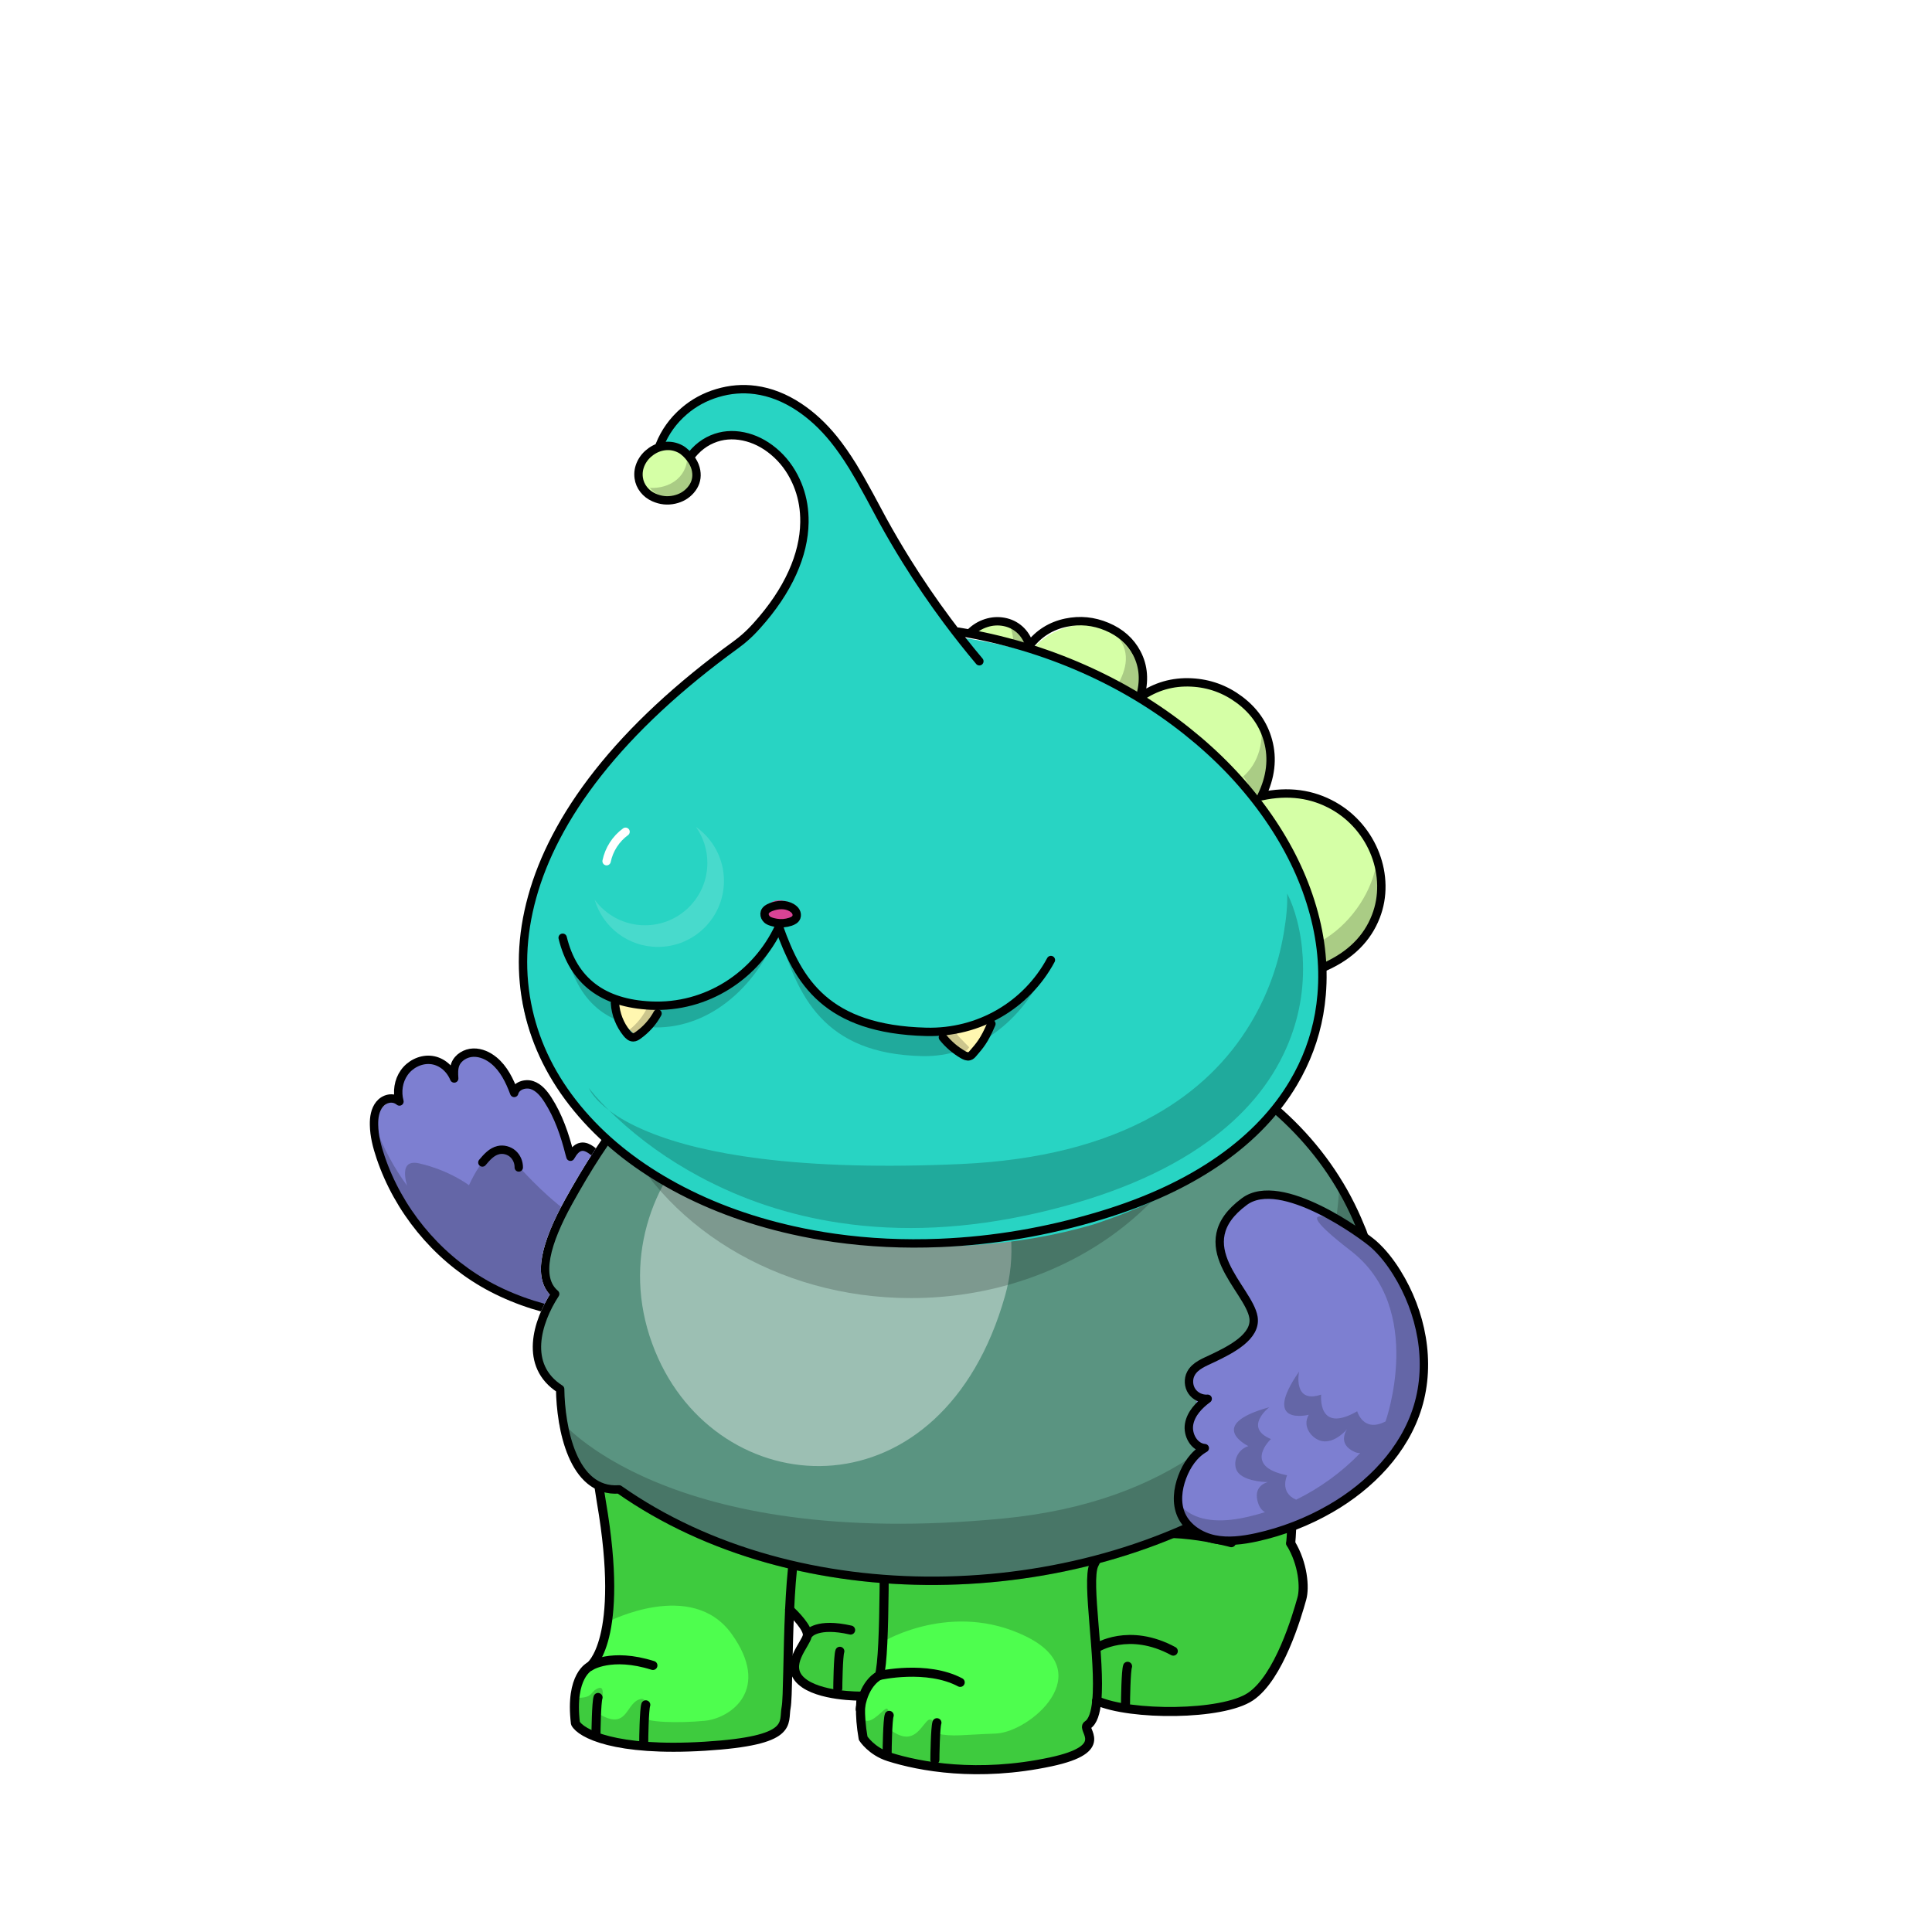
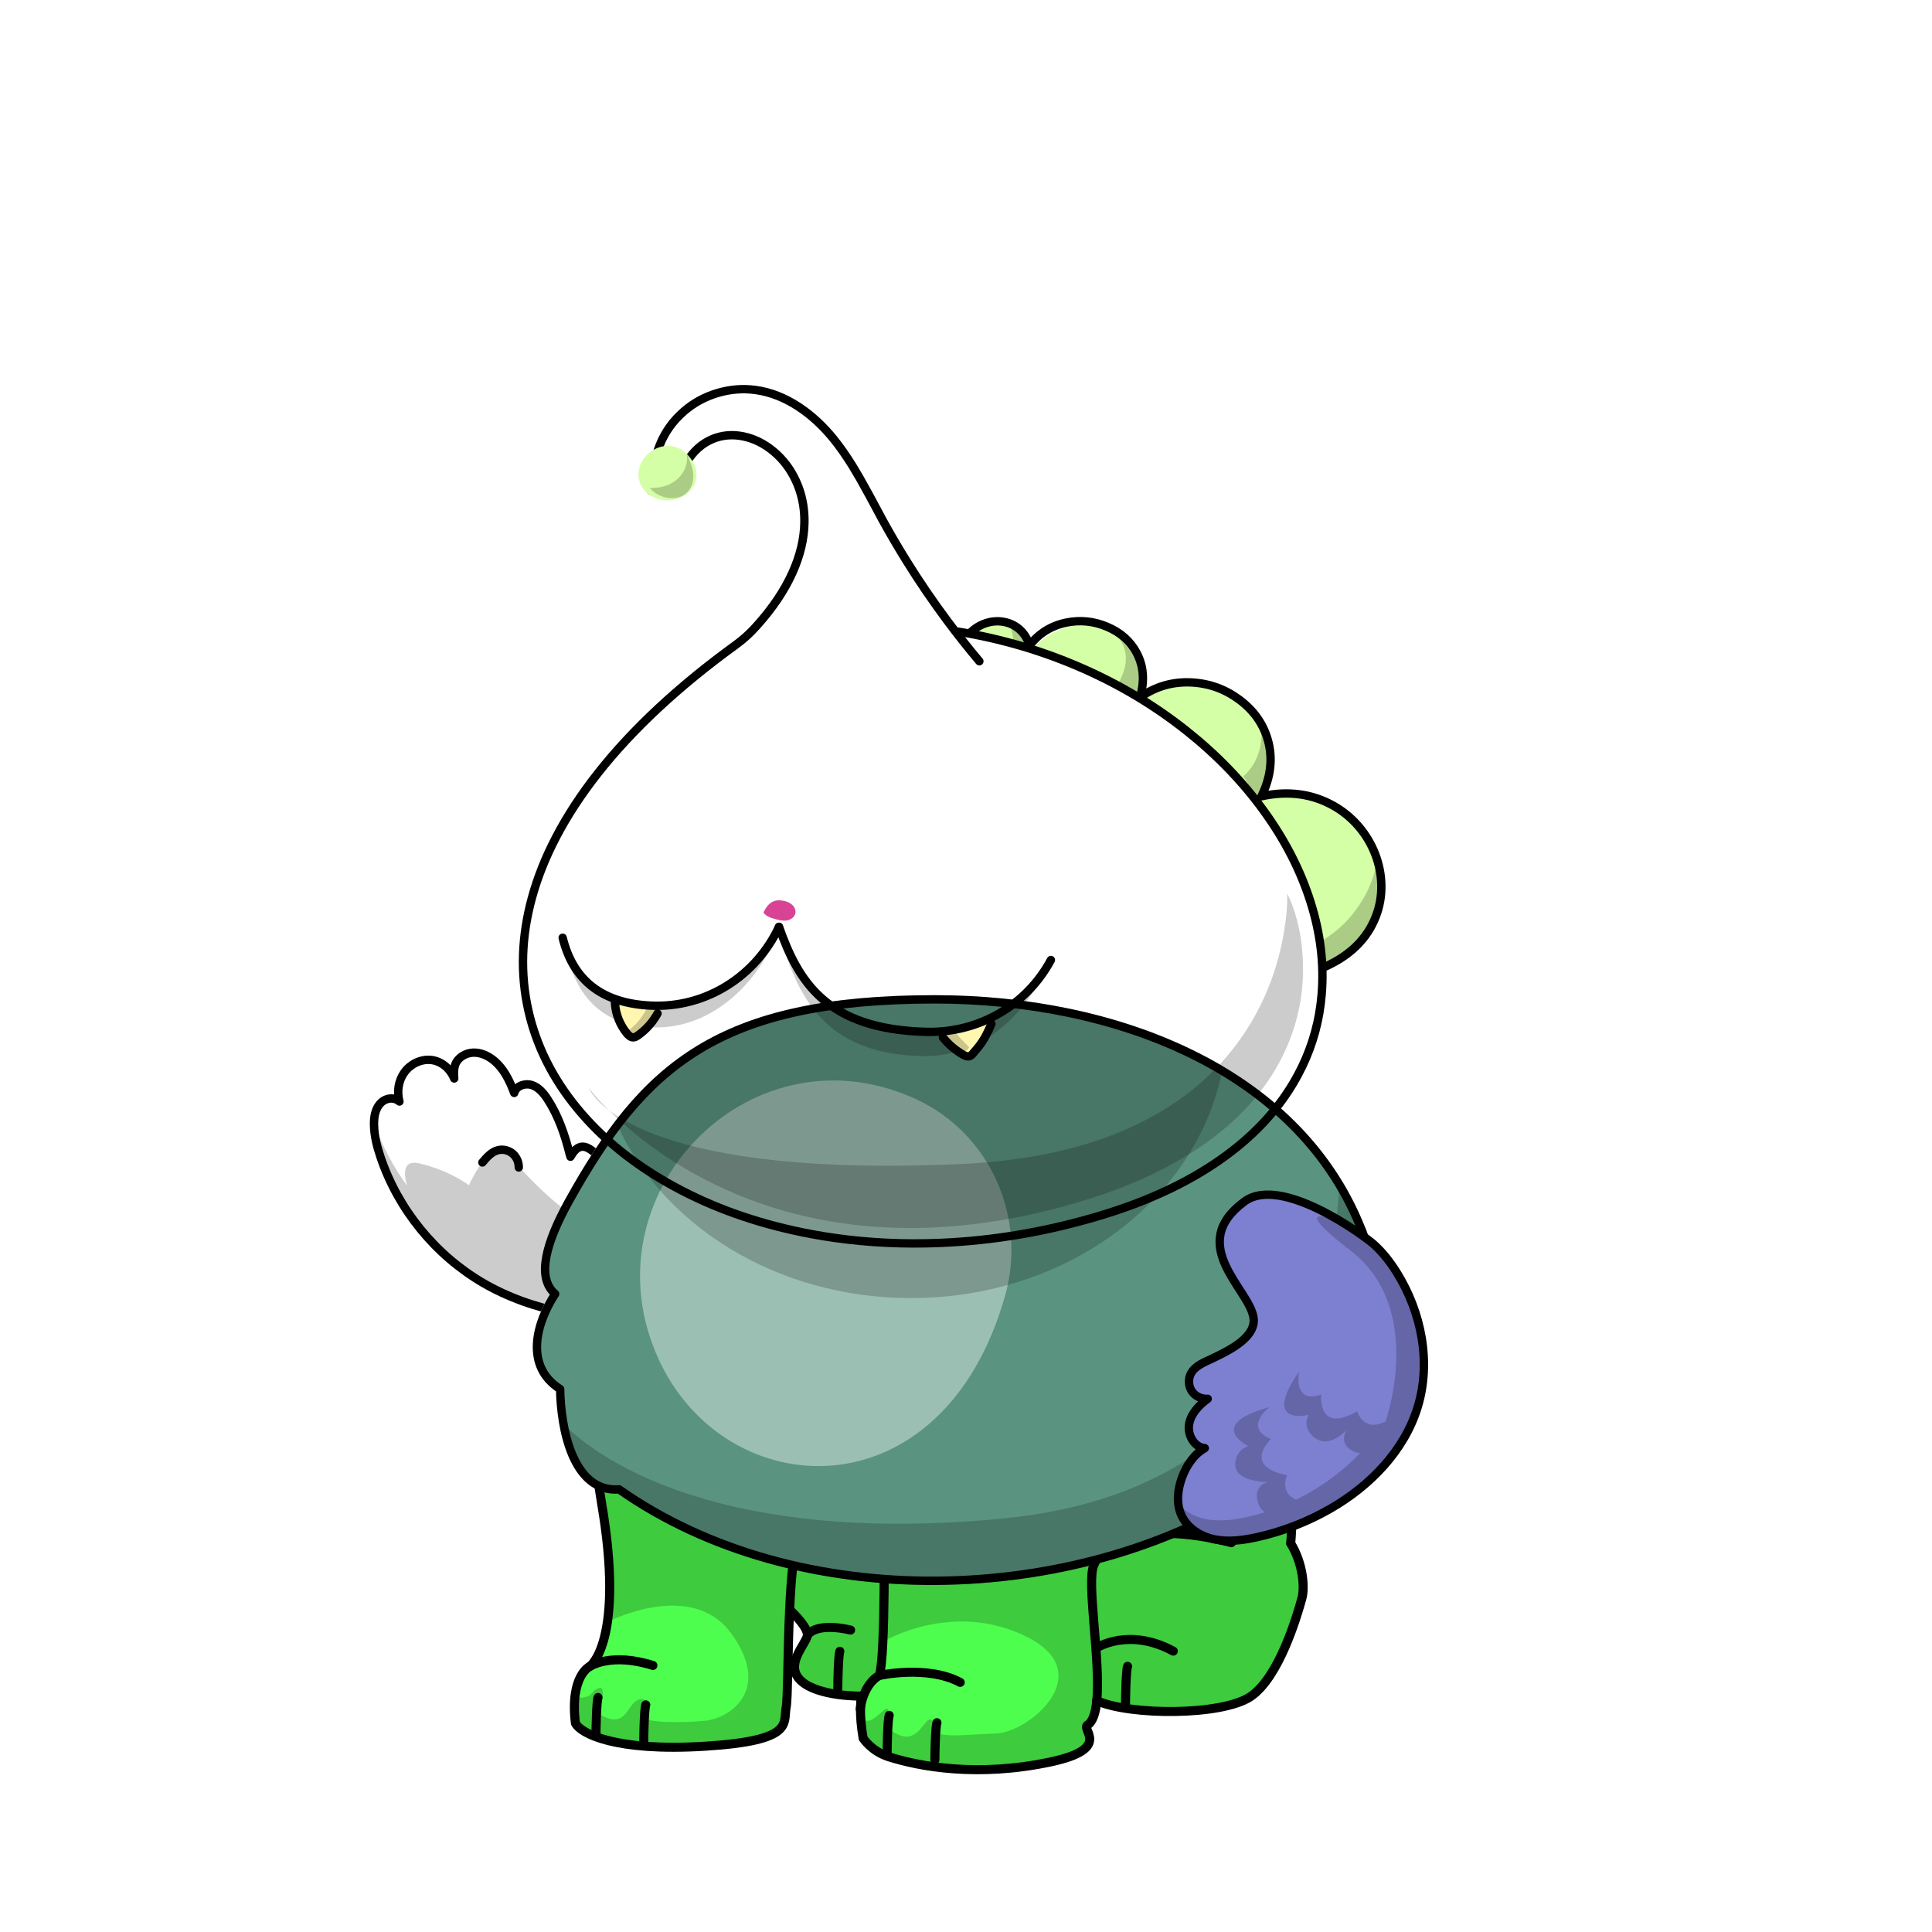
<svg xmlns="http://www.w3.org/2000/svg" viewBox="0 0 3000 3000" width="100%" height="100%">
  <g id="Radog-Legs" class="legs">
    <defs>
      <style>    @keyframes radog-legs-fade {     0% { opacity: 0; }     50% { opacity: .75; }     100% { opacity: 0; }    }    #radog-legs-glow {     filter: url(#radog-legs-blur);     animation-duration: 2s;     animation-name: radog-legs-fade;     animation-fill-mode: forwards;     animation-iteration-count: infinite;     animation-delay: 0s;    }   </style>
      <filter id="radog-legs-blur">
        <feGaussianBlur stdDeviation="50" />
      </filter>
    </defs>
    <g>
      <path id="radog-legs-glow" d="M2004.2,2396.5c2.3-25.48,2.25-54,1.82-85.88-2.14-158.1,4.98-216.63-161.63-230.18-166.62-13.55-576.15-19.3-684.48-20.08-108.32-.79-145.17,8.74-158.19,22.47,0,0-105.23,32.75-67.95,249.11,37.27,216.36-17.67,255.51-17.67,255.51,0,0-31.52,13.98-22.58,88.4,8.13,15.7,61.36,44.35,201.25,35.67,139.9-8.68,121.03-35.52,125.98-60.44,2.66-13.41,2.25-84.35,5.36-151.66,7.14,6.78,29.55,29.08,27.48,40.52-2.46,13.58-36.37,45.67-9.62,70.16,26.75,24.49,92.78,23.59,92.78,23.59l.82,.08c-.73,5.14-1.2,10.79-1.36,16.98-.34,13.4,.77,29.38,4.07,48.4,0,0,12.71,20.16,40.01,28.83,47.76,15.16,137.81,32.01,251.07,7.89,95.86-20.41,46.68-50.54,57.34-57.25,8.3-5.23,12.56-19.09,14.36-37.8,51.96,23.4,194.62,23.35,238.65-6.3,44.5-29.97,72.27-125.22,79.82-152.44,4.69-16.92,1.97-53.81-17.35-85.59Zm-267.32-3.02l-1.34,.27c.61-.15,1.08-.25,1.45-.32,.32-.05,.53-.09,.63-.1l-.73,.15Z" style="fill: #4efe4e;" />
      <g>
        <g>
          <path d="M1337.58,2633.78l-.82-.08s-66.03,.9-92.78-23.59c-26.75-24.49,7.16-56.57,9.62-70.16,2.07-11.44-20.34-33.74-27.48-40.52,2.66-57.75,7.92-112.82,19.93-126.54,26.02-29.73,126.62-13.02,126.62-13.02,0,0,2.88,212.31-7.28,241.81,0,0-22.61,10.12-29.17,49.08,.16-6.19,.63-11.84,1.36-16.98Z" style="fill: #4efe4e;" />
-           <path d="M1737.61,2393.33c-.11,.01-.32,.04-.63,.1-.36,.06-.84,.17-1.45,.32l1.34-.27,.73-.15Zm-364.94-33.47s-100.61-16.71-126.62,13.02c-12.01,13.72-17.28,68.79-19.93,126.54-3.11,67.31-2.7,138.25-5.36,151.66-4.95,24.92,13.92,51.77-125.98,60.44-139.9,8.68-193.12-19.97-201.25-35.67-8.94-74.43,22.58-88.4,22.58-88.4,0,0,54.94-39.15,17.67-255.51-37.28-216.36,67.95-249.11,67.95-249.11,13.02-13.73,49.87-23.26,158.19-22.47,108.33,.78,517.87,6.53,684.48,20.08,166.61,13.55,159.48,72.08,161.63,230.18,.43,31.89,.48,60.4-1.82,85.88,19.32,31.78,22.04,68.68,17.35,85.59-7.55,27.21-35.32,122.47-79.82,152.44-44.03,29.65-186.68,29.69-238.65,6.3-1.8,18.71-6.06,32.57-14.36,37.8-10.66,6.72,38.52,36.84-57.34,57.25-113.27,24.13-203.31,7.28-251.07-7.89-27.31-8.67-40.01-28.83-40.01-28.83-3.3-19.02-4.42-35-4.07-48.4,6.56-38.96,29.17-49.08,29.17-49.08,10.16-29.5,7.28-241.81,7.28-241.81Z" style="fill: #4efe4e;" />
        </g>
        <g>
          <line x1="1337.58" y1="2633.78" x2="1336.76" y2="2633.7" style="fill: none; stroke: #000; stroke-linecap: round; stroke-linejoin: round; stroke-width: 14.06px;" />
          <line x1="1737.68" y1="2393.32" x2="1737.61" y2="2393.33" style="fill: none; stroke: #000; stroke-linecap: round; stroke-linejoin: round; stroke-width: 14.06px;" />
          <path d="M1337.58,2633.78c-.73,5.14-1.2,10.79-1.36,16.98-.34,13.4,.77,29.38,4.07,48.4,0,0,12.71,20.16,40.01,28.83,47.76,15.16,137.81,32.01,251.07,7.89,95.86-20.41,46.68-50.54,57.34-57.25,8.3-5.23,12.56-19.09,14.36-37.8" style="fill: none; stroke: #000; stroke-linecap: round; stroke-linejoin: round; stroke-width: 14.06px;" />
          <path d="M1735.54,2393.75c.61-.15,1.08-.25,1.45-.32,.32-.05,.53-.09,.63-.1" style="fill: none; stroke: #000; stroke-linecap: round; stroke-linejoin: round; stroke-width: 14.06px;" />
          <path d="M1735.54,2393.75c-6.19,1.54-24.39,8.33-36.98,36.24-11.91,26.37,10.67,146.91,4.52,210.83" style="fill: none; stroke: #000; stroke-linecap: round; stroke-linejoin: round; stroke-width: 14.06px;" />
          <path d="M1335.71,2654.05c.16-1.12,.32-2.21,.51-3.29,6.56-38.96,29.17-49.08,29.17-49.08,10.16-29.5,7.28-241.81,7.28-241.81,0,0-100.61-16.71-126.62,13.02-12.01,13.72-17.28,68.79-19.93,126.54" style="fill: none; stroke: #000; stroke-linecap: round; stroke-linejoin: round; stroke-width: 14.06px;" />
          <polyline points="1735.54 2393.75 1736.88 2393.48 1737.61 2393.33" style="fill: none; stroke: #000; stroke-linecap: round; stroke-linejoin: round; stroke-width: 14.06px;" />
          <path d="M2004.2,2396.5c2.3-25.48,2.25-54,1.82-85.88-2.14-158.1,4.98-216.63-161.63-230.18-166.62-13.55-576.15-19.3-684.48-20.08-108.32-.79-145.17,8.74-158.19,22.47,0,0-105.23,32.75-67.95,249.11,37.27,216.36-17.67,255.51-17.67,255.51,0,0-31.52,13.98-22.58,88.4,8.13,15.7,61.36,44.35,201.25,35.67,139.9-8.68,121.03-35.52,125.98-60.44,2.66-13.41,2.25-84.35,5.36-151.66" style="fill: none; stroke: #000; stroke-linecap: round; stroke-linejoin: round; stroke-width: 14.06px;" />
          <path d="M1708.9,2414.04c7.5-8.89,17.07-15.59,27.98-20.56,.03-.02,.07-.03,.1-.05,64.5-29.32,175.08,2.05,175.08,2.05" style="fill: none; stroke: #000; stroke-linecap: round; stroke-linejoin: round; stroke-width: 14.06px;" />
          <path d="M2004.2,2396.5c19.32,31.78,22.04,68.68,17.35,85.59-7.55,27.21-35.32,122.47-79.82,152.44-44.03,29.65-186.68,29.69-238.65,6.3" style="fill: none; stroke: #000; stroke-linecap: round; stroke-linejoin: round; stroke-width: 14.06px;" />
          <path d="M1336.76,2633.7s-66.03,.9-92.78-23.59c-26.75-24.49,7.16-56.57,9.62-70.16,2.07-11.44-20.34-33.74-27.48-40.52" style="fill: none; stroke: #000; stroke-linecap: round; stroke-linejoin: round; stroke-width: 14.06px;" />
        </g>
      </g>
      <path d="M916.1,2587.45s32.72-21.91,97.72-1.33" style="fill: none; stroke: #000; stroke-linecap: round; stroke-miterlimit: 10; stroke-width: 14.06px;" />
      <path d="M1365.38,2601.68s73.74-16.81,125.63,10.72" style="fill: none; stroke: #000; stroke-linecap: round; stroke-linejoin: round; stroke-width: 14.06px;" />
      <path d="M925.46,2693.49c-.05-3.39,.63-50.84,3.18-57.65" style="fill: none; stroke: #000; stroke-linecap: round; stroke-linejoin: round; stroke-width: 14.06px;" />
      <path d="M999.58,2704.91c-.05-3.39,.63-50.84,3.18-57.65" style="fill: none; stroke: #000; stroke-linecap: round; stroke-linejoin: round; stroke-width: 14.06px;" />
      <path d="M1377.57,2721.25c-.05-3.39,.63-50.84,3.18-57.65" style="fill: none; stroke: #000; stroke-linecap: round; stroke-linejoin: round; stroke-width: 14.06px;" />
      <path d="M1451.69,2732.67c-.05-3.39,.63-50.84,3.18-57.65" style="fill: none; stroke: #000; stroke-linecap: round; stroke-linejoin: round; stroke-width: 14.06px;" />
      <path d="M1747.7,2645.07c-.05-3.39,.63-50.84,3.18-57.65" style="fill: none; stroke: #000; stroke-linecap: round; stroke-linejoin: round; stroke-width: 14.06px;" />
      <path d="M1300.93,2621.76c-.05-3.39,.63-50.84,3.18-57.65" style="fill: none; stroke: #000; stroke-linecap: round; stroke-linejoin: round; stroke-width: 14.06px;" />
      <path d="M1702.94,2558.7s49.75-32.3,118.95,5.16" style="fill: none; stroke: #000; stroke-linecap: round; stroke-linejoin: round; stroke-width: 14.06px;" />
      <path d="M1256.19,2536.52s12.98-17.12,64.65-5.39" style="fill: none; stroke: #000; stroke-linecap: round; stroke-linejoin: round; stroke-width: 14.06px;" />
      <path d="M1337.58,2633.78c-.17,1.18-.31,2.38-.45,3.61-.1,.9-.19,1.83-.27,2.76-.03,.29-.06,.57-.08,.85-.1,1.17-.19,2.36-.26,3.58,0,.04,0,.07,0,.11-.08,1.28-.14,2.58-.2,3.9,3.42-13.64,9.65-32.68,18.64-37.73,14.42-8.1,16.89-20.56,16.72-32.98-.02-1.64,.08-12.8,.27-30.94,.42,1.02,.65,1.56,.65,1.56,0,0,106.13-63.56,220.48-7.51,114.35,56.05,5.98,149.01-46.83,150.86-52.81,1.85-65.97,5.41-91.14,.11,0,0-4.39-31.57-16.11-18.98-11.72,12.58-23.25,38.72-57.95,12.08,0,0,2.15-36.17-5.71-31.55-7.86,4.62-27.33,29.74-36.81,12.92-.35,.31-1.04,.84-1.97,1.55,.56,9.36,1.75,19.71,3.74,31.17,0,0,12.71,20.16,40.01,28.83,47.76,15.16,137.81,32.01,251.07,7.89,95.86-20.41,46.68-50.54,57.34-57.25,8.3-5.23,12.56-19.09,14.36-37.8,51.96,23.4,194.62,23.35,238.65-6.3,44.5-29.97,72.27-125.22,79.82-152.44,4.69-16.92,1.97-53.81-17.35-85.59,2.3-25.48,2.25-54,1.82-85.88-2.14-158.1,4.98-216.63-161.63-230.18-132.06-10.74-416.72-16.58-583.06-18.93h0c-31.16-.44-58.18-.76-79.26-.96-.16,0-.32,0-.48,0-.77,0-1.52-.01-2.28-.02-.24,0-.47,0-.71,0-.68,0-1.35-.01-2.01-.02-.43,0-.85,0-1.27-.01-.87,0-1.72-.02-2.56-.02-.49,0-.98,0-1.46-.01-.51,0-1.01,0-1.51-.01-.4,0-.8,0-1.2-.01-.47,0-.93,0-1.39-.01-.43,0-.87,0-1.29-.01-.4,0-.79,0-1.19,0-.57,0-1.13,0-1.69-.01-.23,0-.46,0-.69,0-.83,0-1.65-.01-2.45-.02-108.32-.79-145.17,8.74-158.19,22.47,0,0-105.23,32.75-67.95,249.11,.43,2.49,.84,4.95,1.25,7.39,.08,.48,.16,.95,.24,1.43,.39,2.36,.76,4.69,1.13,7,.07,.42,.13,.85,.2,1.27,.35,2.23,.69,4.44,1.02,6.63,.03,.2,.06,.4,.09,.6,.34,2.3,.67,4.57,1,6.83,.07,.46,.13,.92,.2,1.38,.31,2.22,.62,4.42,.91,6.59,.04,.33,.09,.66,.13,1,.27,2.05,.54,4.08,.79,6.09,.04,.29,.07,.58,.11,.86,.27,2.14,.53,4.25,.77,6.34,.05,.43,.1,.85,.15,1.28,.25,2.1,.48,4.18,.71,6.24,.02,.2,.04,.41,.07,.61,.21,1.96,.42,3.89,.61,5.81,.03,.32,.07,.65,.1,.97,.2,2,.39,3.97,.57,5.92,.03,.37,.07,.73,.1,1.1,.18,2,.36,3.99,.53,5.95,0,.02,0,.04,0,.07,.16,1.95,.32,3.88,.46,5.79,.02,.32,.05,.64,.07,.95,.14,1.87,.27,3.72,.39,5.55,.02,.3,.04,.59,.06,.88,.12,1.87,.24,3.73,.34,5.56,0,0,0,.01,0,.02,.11,1.85,.2,3.67,.29,5.48,.01,.29,.03,.57,.04,.86,.08,1.77,.16,3.52,.22,5.25,0,.19,.01,.38,.02,.57,.06,1.73,.12,3.44,.17,5.13,0,.08,0,.15,0,.23,.05,1.72,.09,3.42,.12,5.11,0,.23,0,.47,.01,.7,.03,1.68,.05,3.35,.07,4.99,0,.06,0,.12,0,.18,.01,1.66,.02,3.3,.01,4.92,0,.1,0,.19,0,.29,0,1.61-.02,3.21-.04,4.78,0,.17,0,.34,0,.5-.04,3.2-.12,6.31-.22,9.35,0,.09,0,.19,0,.28-.05,1.51-.11,3.01-.18,4.48,0,.09,0,.18-.01,.26-.14,2.99-.3,5.89-.5,8.72,0,.07,0,.14-.01,.21-.1,1.43-.2,2.83-.32,4.22h0c-.23,2.81-.48,5.54-.76,8.18,0,.03,0,.05,0,.08-.42,3.97-.89,7.76-1.41,11.37h.96s129.85-67.29,191.78,18.85c61.93,86.13-.87,131.04-41.76,134.98-40.89,3.94-92.43,2.38-93.86-5.5,0,0,10.08-36.28-9.61-26.98-19.69,9.3-17.85,47.68-61.79,21.17,0,0,15.25-44.26,.78-39.54-14.47,4.71-6.39,15.9-35.46,15.16-.57-.01-1.14,0-1.7,.02,0,0,0,0,0,0-.32,3.28-.53,6.78-.62,10.49,0,.13,0,.25,0,.38-.01,.6-.02,1.21-.03,1.83,0,.24,0,.47,0,.71,0,.57,0,1.15,0,1.73,0,.29,0,.59,0,.88,0,.56,.01,1.12,.02,1.69,0,.33,.02,.67,.02,1.01,.01,.55,.02,1.1,.04,1.66,.03,.85,.06,1.7,.1,2.57,.02,.42,.04,.85,.07,1.28,.03,.54,.06,1.07,.09,1.62,.03,.43,.06,.86,.08,1.3,.04,.56,.08,1.12,.12,1.69,.03,.43,.07,.86,.1,1.3,.05,.6,.1,1.2,.15,1.81,.04,.41,.07,.82,.11,1.24,.06,.68,.13,1.38,.2,2.07,.04,.35,.07,.7,.11,1.06,.11,1.06,.23,2.12,.36,3.2,8.13,15.7,61.36,44.35,201.25,35.67,139.9-8.68,121.03-35.52,125.98-60.44,2.66-13.41,2.25-84.35,5.36-151.66,7.14,6.78,29.55,29.08,27.48,40.52-2.46,13.58-36.37,45.67-9.62,70.16,26.75,24.49,92.78,23.59,92.78,23.59l.82,.08Zm399.4-240.35c.32-.05,.53-.09,.63-.1l-.73,.15-1.34,.27c.61-.15,1.08-.25,1.45-.32Z" style="opacity: .2;" />
    </g>
  </g>
  <g id="Feathered-Body-Green" class="body">
    <defs>
      <style>    .arm-back {     clip-path: url(#body-mask);    }    .body-color {     fill: #5a9481;    }   </style>
      <clipPath id="body-mask">
        <path d="M-7.51-13.87V3008.43H3004.63V-13.87H-7.51ZM2124.81,1993.71c-5.67,14.56-15.38,25.75-28.28,32.68,10.72,32.21,28.9,111.22,1.66,147.22-8.72,11.52-21.05,17.49-36.7,17.78-2.19,35.56-22.86,86.53-55.43,113.24-17.33,14.21-36.36,20.05-55.21,16.98-69.19,44.24-147.71,78.81-233.42,102.76-85,23.75-173.59,36.11-263.29,36.75-2.42,.02-4.85,.02-7.27,.02-88.52,.01-174.43-11.49-255.47-34.2-86.32-24.19-164.36-60.39-231.99-107.63-19.24,.84-36.15-5.29-50.3-18.27-15.9-14.59-28.01-37.5-36.01-68.11-7.48-28.66-9.34-56.52-9.73-72.44-18.26-12.52-29.73-29.15-34.12-49.46-3.58-16.6-2.33-35.25,3.73-55.43,4.5-15.03,11.63-30.61,20.74-45.36-12.72-13.58-16.68-33.69-11.79-59.89,4.44-23.71,16.33-53.15,35.35-87.5,32.49-58.61,61.67-102.86,91.84-139.25,34.52-41.65,71.51-74.2,113.07-99.5,44.41-27.03,94.9-46.42,154.35-59.27,60.75-13.13,131.14-19.51,215.18-19.51,148.09,0,286.76,29.58,401,85.54,61.46,30.11,114.82,67.51,158.63,111.17,46.79,46.64,82.77,100.59,106.95,160.35,10.56,22.81,18.57,60.35,6.51,91.33Z" style="fill: #59ff22;" />
      </clipPath>
    </defs>
    <g>
      <path class="body-color" d="M2088.47,2023.02c15.74,42.58,41.8,167.61-33.29,161.67,.39,51.61-45.42,142.57-105.67,130.06-280.63,180.77-711.07,192.9-988.22-2.06-72.38,5.29-90.71-96.64-91.48-155.74-56.9-36.26-36.13-104.25-7.74-147.74-29.93-25.29-13.68-80.77,20.9-143.22,117.16-211.35,233.54-314.18,568.75-314.18,279.73,0,561.78,108.64,660.62,353.15,17.68,38.06,20.26,99.74-23.87,118.06Z" />
      <path d="M1022.06,2109.21c103.87,229.15,441.27,246.57,538.56-97.03,34.45-121.54-22.71-251.22-137.03-304.89-3.1-1.42-6.19-2.84-9.29-4.13-254.18-109.29-506.3,154.06-392.24,406.05Z" style="fill: #fff; isolation: isolate; opacity: .4;" />
      <path d="M909.11,2301.04c14.15,12.98,31.06,19.11,50.3,18.27,67.63,47.24,145.67,83.44,231.99,107.63,81.04,22.71,166.95,34.21,255.47,34.2,2.42,0,4.85,0,7.27-.02,89.7-.64,178.29-13,263.29-36.75,85.71-23.95,164.23-58.52,233.42-102.76,18.85,3.07,37.88-2.77,55.21-16.98,32.57-26.71,53.24-77.68,55.43-113.24,15.65-.29,27.98-6.26,36.7-17.78,27.24-36,9.06-115.01-1.66-147.22,12.9-6.93,22.61-18.12,28.28-32.68,12.06-30.98,4.05-68.52-6.51-91.33-9.32-23.04-20.4-45.2-33.17-66.43l-5.49,.15s3.39,470.96-521.79,521.79-687.81-152.47-687.81-152.47c0,0-.89,.31-2.49,.87,1.37,8.56,3.18,17.56,5.55,26.64,8,30.61,20.11,53.52,36.01,68.11Z" style="opacity: .2;" />
      <path d="M2088.47,2023.02c15.74,42.58,41.8,167.61-33.29,161.67,.39,51.61-45.42,142.57-105.67,130.06-280.63,180.77-711.07,192.9-988.22-2.06-72.38,5.29-90.71-96.64-91.48-155.74-56.9-36.26-36.13-104.25-7.74-147.74-29.93-25.29-13.68-80.77,20.9-143.22,117.16-211.35,233.54-314.18,568.75-314.18,279.73,0,561.78,108.64,660.62,353.15,17.68,38.06,20.26,99.74-23.87,118.06Z" style="fill: none; stroke: #000; stroke-linecap: round; stroke-linejoin: round; stroke-width: 13px;" />
      <path id="neck-shadow" d="M1414.51,2015.68c245.07,0,448.14-156.04,484.47-359.86-14.86-8.8-30.28-17.13-46.26-24.96-114.24-55.96-252.91-85.54-401-85.54-84.04,0-154.43,6.38-215.18,19.51-59.45,12.85-109.94,32.24-154.35,59.27-41.56,25.3-78.55,57.85-113.07,99.5-4.5,5.43-8.98,11.03-13.45,16.83,69.94,160.84,248.99,275.25,458.83,275.25Z" style="opacity: .2;" />
    </g>
  </g>
  <g id="Purple-Feathered-Arms" class="arms">
    <defs>
      <style>    @keyframes wings-flap {     0% { transform: rotate(0deg); }     50% { transform: rotate(-30deg); }     100% { transform: rotate(0deg); }    }    @keyframes wings-flap-front {     0% { transform: rotate(30deg); }     50% { transform: rotate(0deg); }     100% { transform: rotate(30deg); }    }    #arm-back-wrapper {     transform-origin: 1022px 1934px;     animation-duration: .3s;     animation-name: wings-flap;     animation-fill-mode: forwards;     animation-iteration-count: infinite;    }   </style>
    </defs>
    <g>
      <g class="arm-back">
        <g id="arm-back-wrapper">
-           <path d="M1011.09,1886.12c23.87,6.45,36.9,33.29,37.93,58.06,1.55,36.64-19.23,74.96-53.42,87.87-17.29,6.58-36.39,6.45-54.84,5.68-27.87-1.16-55.61-3.61-83.22-7.35-15.74-2.19-31.48-4.77-46.71-9.29-32.26-9.55-61.67-27.22-88.38-47.61-64.64-49.42-116.9-118.19-135.35-197.41-3.48-14.84-5.68-30.71-.39-45.03,5.29-14.32,20-26.19,36.39-19.61-.52-14.45-.39-29.81,6.84-42.45,7.61-13.16,22.58-21.42,37.68-21.42s29.93,7.87,40.13,21.29c.26-16,11.87-31.87,27.48-34.58,15.61-2.71,30.97,7.35,40.39,20.13,9.42,12.77,14.58,28,22.45,45.29,3.87-6.06,8.39-12,14.84-14.84,9.81-4.26,21.68,0,29.16,7.48,7.48,7.48,11.74,17.81,15.48,27.74,9.29,24.64,17.16,49.8,23.61,77.42,3.74-5.94,7.74-12,13.29-16.26,5.55-4.26,13.29-6.32,19.87-3.74,5.16,2.19,8.77,6.84,12,11.48,20.9,29.93,29.29,82.19,84.77,97.16Z" style="fill: #7d7fd1;" />
          <g>
            <path d="M1045.93,1932.45c-6.58-21.29-21.55-38.97-40.64-50.58-19.74-12-36.9-28.13-49.93-47.35-11.61-17.03-20.52-36.77-37.29-48.77-4.52-3.23-10.06-5.94-15.48-5.03-7.74,1.16-12.77,8.64-16.77,15.48,0,0-1.16-4.13-1.42-4.9-7.35-29.29-17.29-58.32-33.68-83.74-6.19-9.55-13.81-18.97-24.52-22.58-10.71-3.61-24.9,1.03-27.74,12.13-7.35-19.74-16.39-37.81-31.35-50.19-9.03-7.48-20.39-12.77-32.26-12.39-11.74,.39-23.61,7.35-27.87,18.32-2.58,6.84-2.19,14.45-1.68,21.81-7.23-17.42-22.06-27.87-37.55-28.9-15.48-1.03-31.22,7.1-40.13,19.87-9.03,12.77-11.48,29.68-7.35,44.77-10.58-8.64-24-4.26-30.97,4.39-6.97,8.64-8.77,20.52-8.52,31.74,.26,17.16,4.64,34.06,10.19,50.45,27.48,81.29,85.16,151.99,159.35,195.22,74.19,43.22,179.22,65.42,248.51,41.16,41.29-14.32,58.32-64.77,47.09-100.9Z" style="fill: none; stroke: #000; stroke-linecap: round; stroke-linejoin: round; stroke-width: 13px;" />
            <path d="M749.04,1805.1c6.84-8.13,14.45-16.9,24.9-19.23,7.74-1.81,16.39,.52,22.32,5.68,6.06,5.29,9.42,13.29,9.29,21.29" style="fill: none; stroke: #000; stroke-linecap: round; stroke-linejoin: round; stroke-width: 13px;" />
          </g>
          <path d="M1049.03,1944.19c-1.03-24.77-14.06-51.61-37.93-58.06-18.02-4.86-31.06-13.65-41.19-24.34-15.51,122.37-166.3-52.72-166.3-52.72-11.01-29.65-27.95-20.33-41.51-15.25-15.94,5.98-33.88,46.59-33.88,46.59,0,0-29.65-22.87-77.08-33.88-24.99-5.8-24.82,14.25-19.07,34.53-19.67-26.93-36.08-56.84-48.49-89.57,.15,8.22,1.64,16.55,3.53,24.58,18.45,79.22,70.71,147.99,135.35,197.41,26.71,20.39,56.13,38.06,88.38,47.61,15.23,4.52,30.97,7.1,46.71,9.29,27.61,3.74,55.35,6.19,83.22,7.35,18.45,.77,37.55,.9,54.84-5.68,34.19-12.9,54.97-51.22,53.42-87.87Z" style="opacity: .2;" />
        </g>
      </g>
      <g class="arm-front">
        <path d="M1978.16,1855.01c-16.52-3.74-34.06-.13-47.74,9.94-14.58,10.71-25.93,26.06-31.48,43.35-8.64,27.35-2.45,58.84,15.74,80.9,12.64,15.23,31.61,28.52,31.87,48.26,.13,13.03-4.77,31.35-13.55,41.03-15.23,16.52-36.39,24.13-55.61,35.74-9.94,6.06-21.03,12.26-25.55,22.97-2.32,5.68-3.23,12.52,.13,17.55,9.42,14.71,6.19,30.58-.13,44.9-1.55,3.61-2.71,7.35-3.35,11.23-1.03,6.45-.26,13.29,1.94,19.48,5.42,14.45,10.71,27.87-1.29,44.64-.13,.13-.13,.26-.13,.26-6.84,16-13.55,32.39-15.1,49.68-1.55,17.29,2.97,36,15.48,48,12.77,12.39,31.74,15.87,49.42,16.64,79.35,3.48,154.57-36.77,216.64-86.45,16.9-13.55,33.29-28,46.71-45.03,24.26-30.71,37.81-68.64,45.93-106.96,3.87-18.32,6.71-36.9,5.81-55.61-.9-17.42-4.9-34.45-10.45-50.97-31.1-92.51-115.22-165.03-225.28-189.54Z" style="fill: #7d7fd1;" />
        <path d="M1932.35,1865.72c56.64-41.8,184.38,52,200.51,66.19,14.19,12.64,25.93,27.87,36,44,38.45,61.55,53.8,139.22,32.64,208.64-20.64,67.87-73.8,122.45-135.35,157.93-35.74,20.64-74.71,35.74-115.09,44.64-21.55,4.65-44,7.61-65.55,3.1-21.55-4.52-42.19-17.68-51.22-37.81-8.13-18.32-5.68-40,1.42-58.84,6.84-18.19,18.19-35.35,35.1-44.9-16.64-1.29-27.22-20.77-24.39-37.16,2.84-16.39,15.35-29.55,28.9-39.48-9.55,.77-19.35-3.87-24.64-11.74-5.29-7.87-5.94-18.84-1.55-27.22,6.71-12.9,21.93-18.06,34.97-24.39,27.22-13.03,67.09-33.29,62.32-63.09-7.1-44.51-104.9-112.9-14.06-179.86Z" style="fill: none; stroke: #000; stroke-linecap: round; stroke-linejoin: round; stroke-width: 13px;" />
        <path d="M2203.48,2051.35c-21.85-97.71-109.24-148.54-109.24-148.54,0,0-112.94-50.26,3.39,39.53,116.33,89.79,53.84,264.86,53.84,264.86-34.68,18.07-44.02-15.78-44.02-15.78-62.45,35.93-55.93-25.9-55.93-25.9-44.64,15.03-34.36-35.64-34.36-35.64-59.56,85.78,15.1,66.98,15.1,66.98-11.11,18.65,5.44,37.78,20.21,40.82,20.64,4.25,39.43-18.66,39.43-18.66,0,0-17.06,23.14,12.02,35.71,2.75,1.19,5.51,1.66,8.25,1.55-28.61,29.69-62.49,54.31-99.54,72.44-26.63-11.58-13.98-37.92-13.98-37.92-70.69-13.94-25.15-56.27-25.15-56.27-43.53-18-2.49-49.45-2.49-49.45-100.37,27.75-32.62,60.41-32.62,60.41-20.63,6.76-25.38,31.39-14.92,42.25,13.24,13.75,45.33,13.64,45.33,13.64,0,0-25.72,5.23-14.4,34.82,2.16,5.64,5.56,9.46,9.78,11.91-11.16,3.52-22.51,6.47-33.99,8.82-32.9,6.71-71.35,6.97-94.96-16.9,5.55,25.42,28.64,44.39,53.68,51.22,25.03,6.84,51.87,3.23,77.03-3.61,40-10.84,77.67-29.55,112.25-52.26,49.42-32.51,94.19-74.71,119.35-128.25,20.46-43.75,26.24-95.61,5.98-155.78Z" style="opacity: .2;" />
      </g>
    </g>
  </g>
  <g id="Angler" class="head">
    <g id="angler-head" transform="translate(776.85 544.9)">
      <g>
        <g>
          <path fill="#D5FFA6" stroke="none" d="M992.2 536.4Q991.85 537.95 991.5 539.5 992.9 538.55 994.35 537.65 993.25 537 992.2 536.4M824.8 464Q822.95 460.65 818.8 448.3 815.65 438.85 811.35 434.75 803.05 428.05 791.75 425.1 780.95 422.3 769.35 423.4 757.75 424.5 747.7 429.25 737.2 434.25 730.35 442.35 822.45 458.35 907.85 494.4 952.35 513.2 992.2 536.4 1000.15 498.5 986.05 470.05 972.65 443.1 943.55 431.6 915.15 420.35 883.4 428.2 849.65 436.6 824.8 464M1359.5 783.95Q1351.05 760.55 1335 741.2 1318.4 721.2 1295.9 708.2 1245.55 679.1 1181.8 691.6 1187 668.85 1189.25 657.15 1193.15 636.85 1193.05 621.95 1192.75 581.85 1162.95 555.1 1123.5 524.45 1078.3 519.2 1031.85 513.8 994.35 537.65 1037.65 563.05 1075.4 593.65 1156.9 659.65 1206 744.85 1260.35 839.1 1272.5 952.75 1334.4 929 1356.9 878.8 1366.95 856.45 1367.45 831.5 1367.95 807.4 1359.5 783.95Z" />
        </g>
      </g>
      <g>
        <g>
-           <path fill="#28D4C3" stroke="none" d="M967.2 527.05Q911.85 495.6 848.4 475.3 790.8 456.85 719.85 445.55 706.85 433.65 694.3 419.3 676.2 398.55 659 372.65 646.7 354.1 630.75 326.1 621.25 309.35 610.45 289.3 576.65 226.4 563.4 204.55 555.25 191.05 547.1 178.9 527.15 149.3 507.1 127.45 473.5 87.95 425.15 72.55 377.5 57.4 333.55 71.15 286.7 85.75 260.15 128.9 240.35 161.05 234.85 204.9 234.25 209.35 233.85 213.9L269.8 213.9Q270.6 209.3 271.65 204.9 276.1 186.15 284.55 171.45 299.7 145.05 325.75 134.6 349.9 124.9 378.35 130.7 406.15 136.35 430.35 155.2 451.05 169.05 460 198.7 461.8 204.7 463.65 213.05 464.85 218.65 466.1 225.3 470.3 248.5 471.1 252.1 471.95 258.95 472.25 265.7 475.05 323.3 441.35 374.75 426 398.2 400.95 423.95 399.7 425.25 398.4 426.6 388.25 436.8 373.7 450.25 364 459.15 352.4 469.5 313.9 491.1 251.35 552.95 203 600.75 138.85 674.15L138.9 674.15Q108.3 715.25 86.3 755.65 59.35 805.05 45.2 853.45 21.1 935.9 34.9 1012.6 47.85 1084.75 93.6 1148.25 130.15 1199 185.5 1241.35 195.95 1249.4 207.1 1257.1 274.6 1303.9 360.9 1335.65 436.35 1363.5 519.45 1377.35 530.05 1379.1 540.8 1380.65 636.55 1394.45 732.35 1388.7 831.4 1382.7 921.3 1356.35 1024.9 1322.15 1101.35 1271.6 1187.4 1214.7 1231.25 1141.7 1262.9 1089.05 1271.5 1029.65 1276.2 997.05 1273.95 962.4 1267.05 854.25 1192.5 729.3 1137.15 659.4 1080.5 608.95 1026.05 560.4 967.2 527.05Z" />
-         </g>
+           </g>
        <path stroke="#000" stroke-width="13" stroke-linejoin="round" stroke-linecap="round" fill="none" d="M729.45 438.05Q740.3 427.1 754.6 422.55 768.3 418.2 782 420.75 795.95 423.35 806.25 432.4 817.25 442.15 821.8 457.4 843.5 429.3 878.45 421.95 910.95 415.15 942 428.2 973.6 441.5 988.25 469.2 1004.5 499.85 993.3 538 1029.25 512.6 1073.3 514.8 1114.5 516.9 1147.7 541.65 1181.65 567 1192.1 605.1 1203.65 647.1 1181.95 691.55 1244.1 678.1 1294.15 706.5 1316.6 719.25 1333.4 739.05 1349.7 758.35 1358.7 781.8 1367.7 805.35 1368.1 829.8 1368.5 855.15 1359.55 878.15 1339.6 929.75 1280.75 956.2" />
      </g>
      <g>
        <path stroke="#000" stroke-width="13" stroke-linejoin="round" stroke-linecap="round" fill="none" d="M743.9 481.9Q718.15 451.25 694.3 419.3 660.55 374 630.75 326.1 611.3 294.85 593.55 262.55 570.5 219.2 558.35 197.9 552.65 187.95 547.1 178.9 532 154.6 517.7 136.9 492.9 106.3 463.55 86.95 430.7 65.3 396.15 60.65 366.6 56.65 337.25 65.4 307.85 74.15 285.3 93.65 259.8 115.7 247.6 146.2 236.5 174 233.8 213.9 233.7 215.35 233.6 216.85M272.7 213.9Q278.45 190.6 289.1 173.1 304.8 147.3 329.15 137 351.8 127.45 377.55 132.75 402.6 137.95 424.15 155.85 446.45 174.4 459.05 201.85 461.6 207.35 463.65 213.05 472.6 237.75 472.25 265.7 472.25 265.9 472.25 266.15 471.7 304.45 453.7 344.35 435 385.9 398.4 426.6 395.95 429.25 393.45 431.95 384.75 441.3 373.7 450.25 369.75 453.4 365.55 456.5 232.65 552.95 151.75 655.5 112.4 705.45 86.3 755.65 62.3 801.65 49.5 847.9 24.3 938.75 43.65 1024.45 62.1 1106.1 119.15 1175.7 148.2 1211.1 185.5 1241.35 219.7 1269.1 260.85 1292.45 347.2 1341.45 453.7 1365.35 486.15 1372.65 519.45 1377.35 598.75 1388.55 682.65 1385.1 808 1379.95 932.5 1342.4 1042.5 1309.2 1119.5 1254.8 1191.7 1203.8 1231.55 1136.65 1261.4 1086.3 1271.5 1029.65 1274.1 1014.8 1275.4 999.5 1281.4 928.8 1257.95 855.05 1234.95 782.55 1186 714.8 1136.65 646.5 1066.3 590.5 993.65 532.6 905.75 493.65 813.25 452.65 711.1 435.95" />
      </g>
      <g>
        <g>
          <path fill="#000" fill-opacity=".2" stroke="none" d="M179.9 1189.9Q236.9 1243.15 308.95 1281.95 409.75 1336.25 526.1 1353.8 671.55 1375.75 833.15 1338.75 997.25 1301.15 1098.45 1227.95 1183.6 1166.4 1220.5 1082.7 1250.2 1015.35 1246 941.4 1244.35 911.65 1237.2 884.2 1230.95 860.15 1221.8 842.4 1222.95 867.2 1216.45 904.75 1203.5 979.85 1165.35 1043.65 1111.95 1132.95 1015.75 1186.95 895.55 1254.45 715 1262.6 534.45 1270.7 403.15 1254.1 298.1 1240.8 229.15 1212.35 192.6 1197.3 168.7 1179.15 174.1 1184.5 179.9 1189.9M140.55 1150.45Q145.45 1158.1 153.65 1166.2 160.4 1172.85 168.7 1179.15 157.45 1168 147.85 1157.15L137.25 1144.4 140.55 1150.45Z" />
        </g>
      </g>
      <g>
        <g>
          <path fill="#000" fill-opacity=".2" stroke="none" d="M1153.3 661.15Q1158.55 665.15 1163.45 678.2 1168.35 691.25 1173.55 695.3 1174.05 695.7 1176.9 692.75 1180.15 689.35 1183.6 684.15 1193.55 669.35 1197.95 651.45 1201 638.7 1195.45 614.75 1189.55 589.45 1178.2 571.7 1185.65 595.1 1178.75 620.05 1171.8 644.95 1153.3 661.15M808 439.7Q801.5 432.7 789.95 424.6 796.5 437.8 796.5 452.2 800.1 453.45 807.75 454.95 815.55 456.45 819.1 457.65 815.95 448.25 808 439.7M968 459.2Q971.85 469.1 971.35 480.1 970.9 489.9 967 500.65 963.85 509.45 957.95 519.85 975.85 527.05 993.05 532.1 998 508.7 988.7 485.4 979.6 462.65 958.6 444.75 964.6 450.5 968 459.2M1360.15 799.05Q1352.2 835.55 1329.55 866.65 1306.9 897.75 1274.55 916.6L1274.6 916.6Q1272.15 926.45 1276.85 938.35 1278.1 941.6 1280.8 948 1282.9 953.7 1283.35 958.4 1306.5 948.55 1325.3 931.2 1344.15 913.8 1355.85 891.55 1366.45 871.6 1366.3 846.5 1366.2 830.2 1360.15 799.05Z" />
        </g>
      </g>
    </g>
    <g id="angler-ball" transform="translate(991.4 692.4)">
      <animateTransform attributeName="transform" additive="replace" type="translate" repeatCount="indefinite" dur="1.333s" keyTimes="0;.025;.025;.05;.05;.075;.075;.1;.1;.125;.125;.15;.15;.175;.175;.2;.2;.225;.225;.25;.25;.275;.275;.3;.3;.325;.325;.35;.35;.375;.375;.4;.4;.425;.425;.45;.45;.475;.475;.5;.5;.525;.525;.55;.55;.575;.575;.6;.6;.625;.625;.65;.65;.675;.675;.7;.7;.725;.725;.75;.75;.775;.775;.8;.8;.825;.825;.85;.85;.875;.875;.9;.9;.925;.925;.95;.95;.975;.975;1" values="991.4,692.4;991.4,692.4;991.35,692.75;991.35,692.75;991.25,693.7;991.25,693.7;991,695.35;991,695.35;990.7,697.6;990.7,697.6;990.35,700.55;990.35,700.55;989.85,704.1;989.85,704.1;989.3,708.35;989.3,708.35;988.65,713.2;988.65,713.2;987.9,718.75;987.9,718.75;987.15,724.75;987.15,724.75;986.4,730.3;986.4,730.3;985.75,735.15;985.75,735.15;985.2,739.4;985.2,739.4;984.7,742.95;984.7,742.95;984.35,745.9;984.35,745.9;984.05,748.15;984.05,748.15;983.8,749.8;983.8,749.8;983.7,750.75;983.7,750.75;983.65,751.1;983.65,751.1;983.7,750.8;983.7,750.8;983.8,749.95;983.8,749.95;984,748.45;984,748.45;984.25,746.4;984.25,746.4;984.6,743.75;984.6,743.75;985.05,740.55;985.05,740.55;985.55,736.7;985.55,736.7;986.15,732.3;986.15,732.3;986.8,727.35;986.8,727.35;987.55,721.75;987.55,721.75;988.25,716.15;988.25,716.15;988.9,711.2;988.9,711.2;989.5,706.8;989.5,706.8;990,702.95;990,702.95;990.45,699.75;990.45,699.75;990.8,697.1;990.8,697.1;991.05,695.05;991.05,695.05;991.25,693.55;991.25,693.55;991.35,692.7;991.35,692.7;991.4,692.4;991.4,692.4" calcMode="discrete" />
      <g>
        <g>
          <path fill="#D5FFA6" stroke="none" d="M81 68.7Q91.1 57.1 90.05 42.55 88.95 26.25 73.8 11.35 69.2 7 65.15 4.9 53.9 -1.1 41.25 .25 29.5 1.55 19.4 8.75 9.4 15.9 4.2 26.5 -1.25 37.8 .4 49.7 1.75 59.7 8.2 67.85 14.45 75.75 24 80 39.55 87 55.9 83.35 71.3 79.9 81 68.7Z" />
        </g>
-         <path stroke="#000" stroke-width="13" stroke-linejoin="miter" stroke-linecap="butt" stroke-miterlimit="10" fill="none" d="M65.15 4.9Q53.9 -1.1 41.25 .25 29.5 1.55 19.4 8.75 9.4 15.9 4.2 26.5 -1.25 37.8 .4 49.7 1.75 59.7 8.2 67.85 14.45 75.75 24 80 39.55 87 55.9 83.35 71.3 79.9 81 68.7 91.1 57.1 90.05 42.55 88.95 26.25 73.8 11.35 69.2 7 65.15 4.9Z" />
      </g>
      <g>
        <g>
          <path fill="#000" fill-opacity=".2" stroke="none" d="M85.15 48.15Q85.4 40.25 82.5 31 80.15 23.65 74.75 12.15 76.9 23 72.6 34.15 68.35 44.85 59.55 52.3 51.2 59.35 39.85 62.65 29.15 65.8 17.5 65.15 24.5 73.55 35 77.8 45.65 82.05 56.45 80.85 64.05 80.05 69.75 76.7 76.9 72.55 81.05 64.55 85 56.85 85.15 48.15Z" />
        </g>
      </g>
    </g>
  </g>
  <g id="Wombot" class="face">
    <defs>
      <style>    .eye-blink, .eye-pupil {     opacity: 0;    }    @keyframes blink-shut {     0% { opacity: 0; }     40% { opacity: 0; }     41% { opacity: 1; }     45% { opacity: 1; }     46% { opacity: 0; }     100% { opacity: 0; }    }    @keyframes blink-open {     0% { opacity: 1; }     40% { opacity: 1; }     41% { opacity: 0; }     45% { opacity: 0; }     46% { opacity: 1; }     100% { opacity: 1; }    }    .eye-blink {     animation-duration: 5s;     animation-name: blink-shut;     animation-fill-mode: forwards;     animation-iteration-count: infinite;    }    .eye-pupil {     animation-duration: 5s;     animation-name: blink-open;     animation-fill-mode: forwards;     animation-iteration-count: infinite;    }   </style>
    </defs>
    <g>
      <g style="opacity: .2;">
        <path d="M1624.22,1502.8l.19,.13c-37.67,84.76-110.76,138.67-192.19,136.98-152.78-3.19-194.77-92.72-223.43-194.72h-2.16c1.76-3.32,3.44-6.68,5.04-10.1,30,84.61,73.41,159.02,228.45,163.03,76.04,1.97,144.48-35.05,184.1-95.32Z" />
        <path d="M1206.63,1445.18h2.16c-35.74,92.01-112.19,154.13-197.64,150.03-72.73-3.48-118.05-44.27-133.64-125.99l3.01-1.06c19.7,57,64.29,85.97,131.98,89.21,82.83,3.97,156.79-42.06,194.13-112.19Z" />
      </g>
      <g>
        <path d="M1539.61,1586.16c-26.35,4.27-52.25,11.03-77.3,20.19,9.89,10.87,21.03,20.55,33.2,28.76,1.23,.87,2.71,1.77,4.26,1.76,1.55,0,2.79-.95,4.03-1.88,13.81-11.08,21.73-27.8,35.81-48.82Z" style="fill: #fff7b0;" />
        <path d="M1504.97,1626.18c-4.44-4.49-8.74-8.97-13.18-13.46-3.23-3.36-6.58-6.86-7.92-11.24-5.33,.36-10.5,1.89-14.99,4.64,6.26,9.29,14.86,16.7,23.48,23.98,1.1,.86,2.19,1.73,3.45,2.21,3.05,.76,6.32-1.31,9.15-6.14Z" style="isolation: isolate; opacity: .2;" />
        <path d="M1539.42,1589.84c-10.97,26.08-18.33,34.05-28.45,45.78-1.58,1.95-3.41,3.87-5.79,4.46-3.31,.9-6.68-.66-9.65-2.31-12.01-6.9-22.8-16.16-31.4-26.93" style="fill: none; stroke: #000; stroke-linecap: round; stroke-linejoin: round; stroke-width: 13px;" />
      </g>
      <g>
        <path d="M955.73,1553.17c2.22,20.15,12.75,39.13,28.5,51.88,.55,.47,1.11,.95,1.88,.89,.64-.05,1.26-.49,1.87-.92,12.36-10.8,25.05-22.4,30.7-37.85,.2-.79,.52-1.59,.09-2.21-.31-.62-.97-.83-1.63-1.04-9.19-3.3-18.58-5.93-27.5-7.44-4.44-.56-9.02-1.11-13.46-1.67-6.16-.94-12.16-1.64-20.45-1.64Z" style="fill: #fff7b0;" />
        <path d="M1005.76,1562.87c-6.52,14.35-16.65,27.18-29.24,36.7,1.6,2.21,3.31,4.27,5.14,6.2,.43,.48,.97,.83,1.51,1.05,.79,.2,1.4-.24,2.15-.68,12.75-7.46,24.84-16.69,32.39-29.44,2.06-3.52,3.7-7.28,4.43-11.22,.07-.78,.14-1.56-.3-2.18-.43-.48-1.09-.69-1.61-.78-3.16-.66-6.18-1.2-14.47,.35Z" style="isolation: isolate; opacity: .2;" />
        <path d="M954.91,1557.63c1.06,17,7.52,33.45,18.26,46.72,2.71,3.28,6.08,6.64,10.34,6.44,2.71-.08,5.06-1.56,7.26-3.15,12.51-8.87,22.99-20.55,30.23-33.93" style="fill: none; stroke: #000; stroke-linecap: round; stroke-linejoin: round; stroke-width: 13px;" />
      </g>
      <g>
        <path d="M1185.57,1417.17c4.26,5.81,11.61,8.26,18.58,10.06,5.68,1.55,11.74,2.97,17.55,2.06,5.81-.9,11.61-4.77,13.16-10.45,1.29-4.9-.9-10.06-4.39-13.55-3.61-3.48-8.39-5.42-13.29-6.45-11.35-2.45-23.48-.52-31.61,18.32Z" style="fill: #d94395;" />
      </g>
-       <path d="M1205.28,1432.98c7.35,1.29,14.97,.65,22.06-1.68,3.87-1.29,7.87-3.35,9.29-7.1,1.03-2.71,.65-5.94-.77-8.52s-3.74-4.52-6.19-6.06c-9.68-5.94-22.06-5.16-32.64-1.03-4,1.55-8,3.87-9.42,7.87-1.03,3.1-.26,6.71,1.81,9.42,1.94,2.58,4.77,5.16,15.87,7.1Z" style="fill: none; stroke: #000; stroke-linecap: round; stroke-linejoin: round; stroke-width: 13px;" />
      <path d="M1711.45,1567.3c2.71-1.03,5.55-2.19,8.26-3.23" />
      <g class="eye-pupil">
        <path d="M1539.06,1299.7c15.04,21.26,23.88,47.22,23.88,75.24,0,72.03-58.39,130.41-130.41,130.41-43.26,0-81.58-21.06-105.31-53.49,16.93,57.07,69.77,98.7,132.33,98.7,76.23,0,138.03-61.8,138.03-138.03,0-46.63-23.12-87.85-58.52-112.84Z" style="opacity: .2;" />
        <circle cx="1437.49" cy="1388.92" r="149.51" />
        <path d="M1512.68,1284.04c14.08,19.89,22.35,44.18,22.35,70.4,0,67.4-54.64,122.03-122.03,122.03-40.48,0-76.34-19.71-98.54-50.05,15.85,53.4,65.28,92.36,123.83,92.36,71.33,0,129.16-57.83,129.16-129.16,0-43.63-21.64-82.2-54.76-105.59Z" style="fill: #fff; opacity: .15;" />
        <path d="M1377.79,1314.41c-14.97,10.84-25.68,27.48-29.42,45.68" style="fill: none; stroke: #fff; stroke-linecap: round; stroke-linejoin: round; stroke-width: 13px;" />
      </g>
      <g class="eye-pupil" data-name="eye-pupil">
        <circle cx="1018.48" cy="1366.34" r="125.36" />
        <path d="M1100.9,1273.86c13.94,19.7,22.14,43.76,22.14,69.74,0,66.76-54.12,120.88-120.88,120.88-40.09,0-75.62-19.52-97.61-49.58,15.7,52.9,64.67,91.48,122.66,91.48,70.66,0,127.94-57.28,127.94-127.94,0-43.22-21.43-81.43-54.24-104.59Z" style="opacity: .2;" />
      </g>
      <path d="M1080.66,1284.04c11.17,15.79,17.74,35.07,17.74,55.88,0,53.5-43.37,96.86-96.86,96.86-32.13,0-60.6-15.65-78.22-39.73,12.58,42.39,51.82,73.31,98.29,73.31,56.62,0,102.52-45.9,102.52-102.52,0-34.63-17.17-65.25-43.46-83.81Z" style="fill: #fff; opacity: .15;" />
      <path d="M971.35,1291.57c-14.97,10.84-25.68,27.48-29.42,45.68" style="fill: none; stroke: #fff; stroke-linecap: round; stroke-linejoin: round; stroke-width: 13px;" />
      <g>
        <path d="M1209.6,1439.23c-35.43,75.76-112.43,126.43-199.17,122.28-73.82-3.53-120.17-37.68-136.72-105.39" style="fill: none; stroke: #000; stroke-linecap: round; stroke-miterlimit: 10; stroke-width: 13px;" />
        <path d="M1631.82,1490.72c-37.46,69.75-111.13,113.68-193.77,111.54-155.04-4.01-198.45-78.43-228.45-163.03" style="fill: none; stroke: #000; stroke-linecap: round; stroke-miterlimit: 10; stroke-width: 13px;" />
      </g>
      <line class="eye-blink" x1="890.86" y1="1358.43" x2="1146.67" y2="1378.76" style="fill: none; stroke: #000; stroke-linecap: round; stroke-miterlimit: 10; stroke-width: 13px;" />
      <line class="eye-blink" x1="1290.39" y1="1384.5" x2="1588.26" y2="1384.5" style="fill: none; stroke: #000; stroke-linecap: round; stroke-miterlimit: 10; stroke-width: 13px;" />
    </g>
  </g>
</svg>